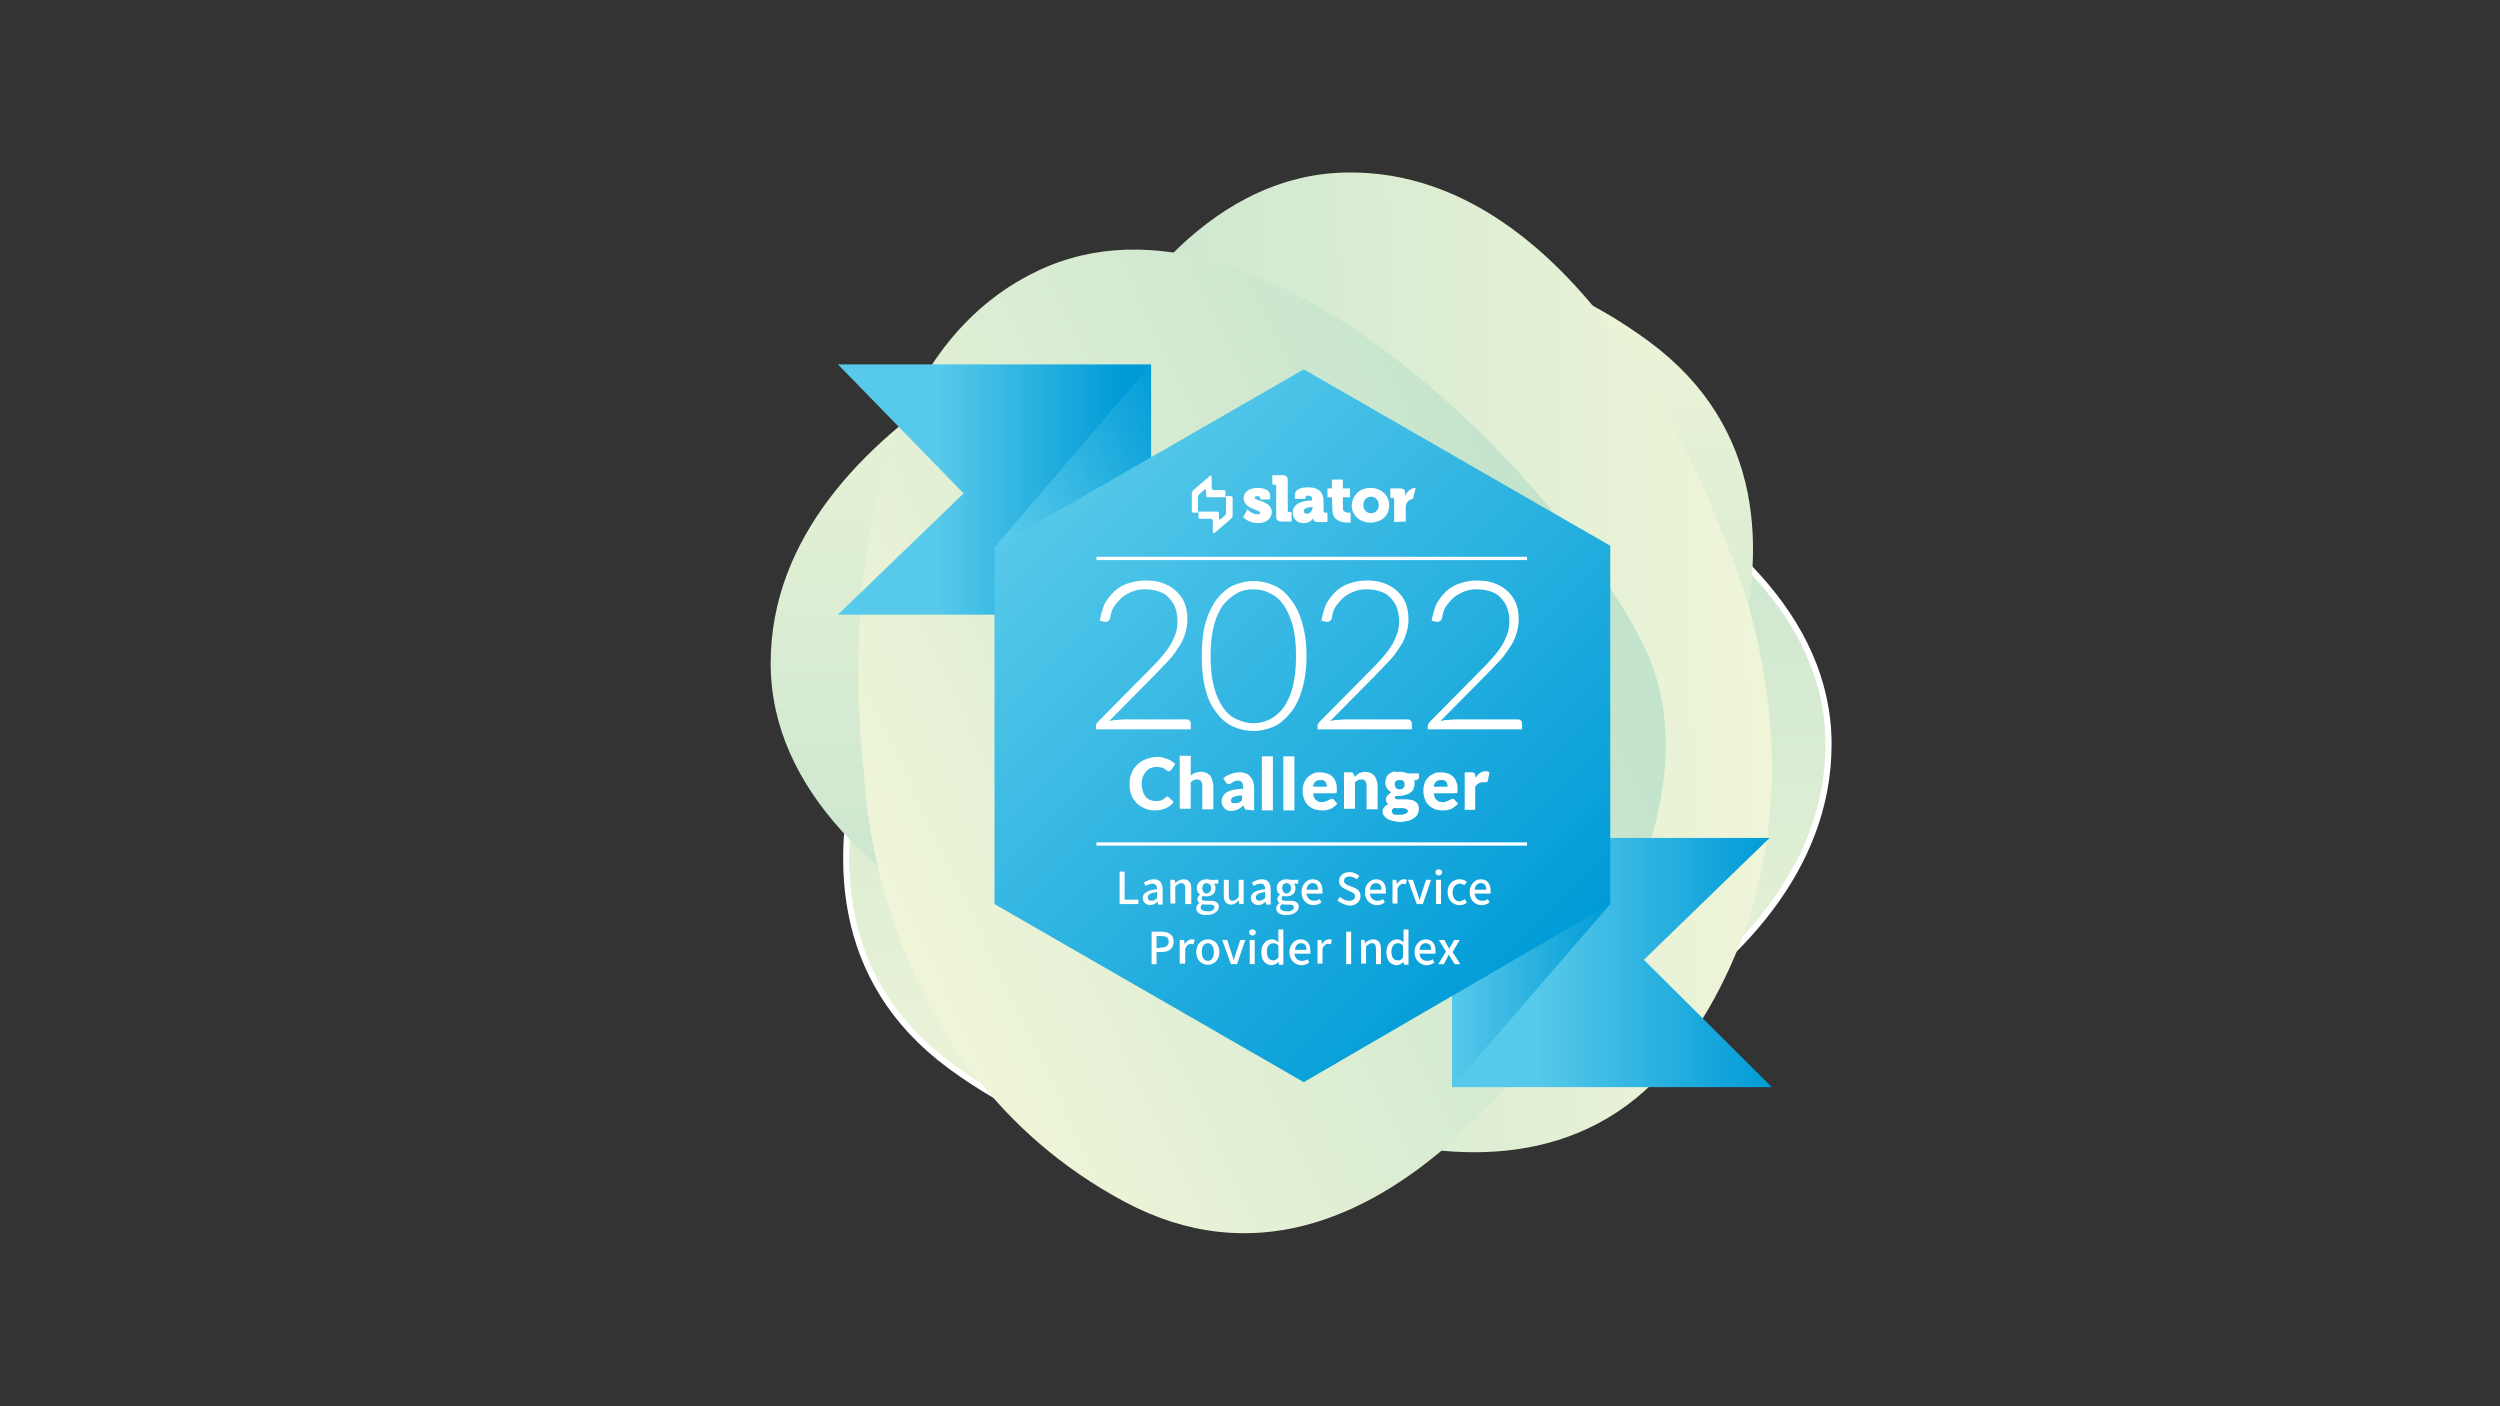
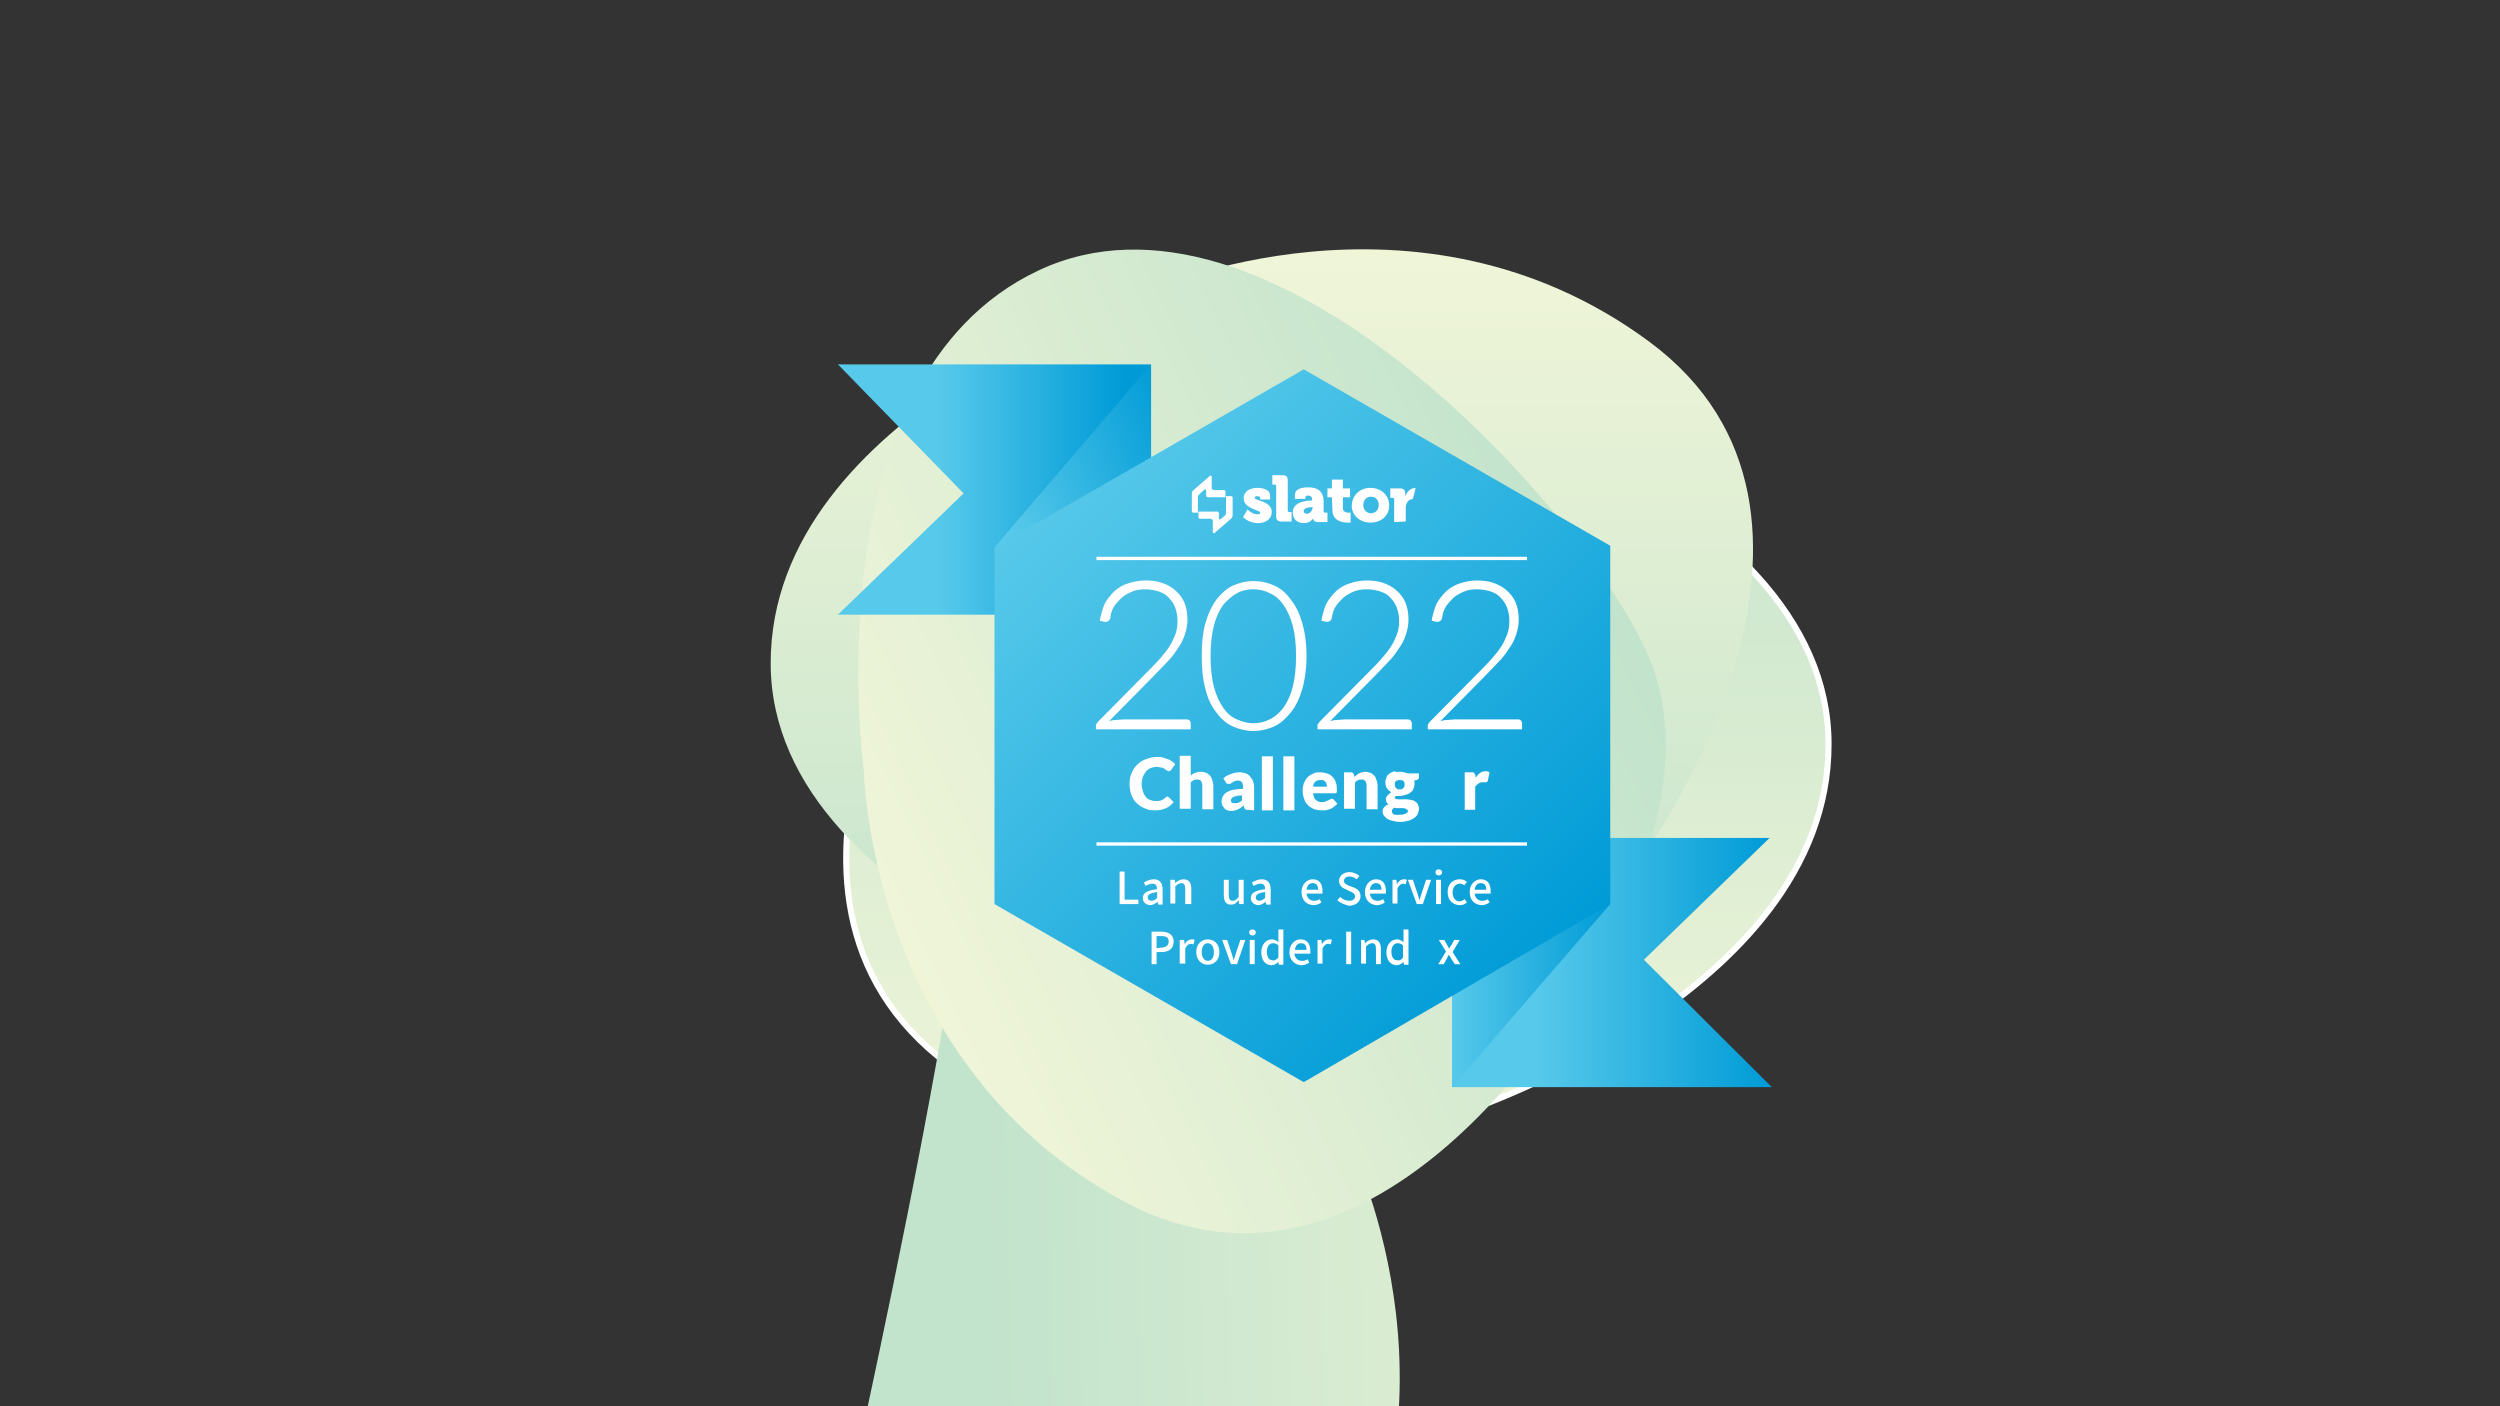
<svg xmlns="http://www.w3.org/2000/svg" version="1.1" id="Layer_1" x="0px" y="0px" viewBox="0 0 453.5 255.1" style="enable-background:new 0 0 453.5 255.1;" xml:space="preserve">
  <rect x="0" y="0" width="453.5" height="255.1" fill="#333333" stroke="none" />
  <style type="text/css">
	.st0{fill:url(#SVGID_1_);stroke:#FFFFFF;stroke-width:1.101;stroke-miterlimit:10;}
	.st1{fill:url(#SVGID_2_);}
	.st2{fill:url(#SVGID_3_);}
	.st3{fill:url(#SVGID_4_);}
	.st4{fill:#FFFFFF;}
	.st5{fill:url(#SVGID_5_);}
	.st6{fill:url(#SVGID_6_);}
	.st7{fill:url(#SVGID_7_);}
	.st8{fill:url(#SVGID_8_);}
	.st9{fill:url(#SVGID_9_);}
</style>
  <g id="Slator">
    <linearGradient id="SVGID_1_" gradientUnits="userSpaceOnUse" x1="242.6" y1="193.1" x2="242.6" y2="47.926" gradientTransform="matrix(1 0 0 -1 0 258)">
      <stop offset="0" style="stop-color:#C2E3CC" />
      <stop offset="1" style="stop-color:#F0F5D8" />
    </linearGradient>
    <path class="st0" d="M222.6,64.9c30.3,0,109.1,24.2,109.1,70.1s-68.4,67.5-68.4,67.5s-48.7,22.1-91-9.2s0-91.5,0-91.5   S192.3,64.9,222.6,64.9z" />
    <linearGradient id="SVGID_2_" gradientUnits="userSpaceOnUse" x1="-919.03" y1="1448.236" x2="-919.03" y2="1303.062" gradientTransform="matrix(-1 0 0 1 -690.13 -1257.836)">
      <stop offset="0" style="stop-color:#C2E3CC" />
      <stop offset="1" style="stop-color:#F0F5D8" />
    </linearGradient>
    <path class="st1" d="M248.9,190.4c-30.3,0-109.1-24.2-109.1-70.1s68.4-67.5,68.4-67.5s48.7-22.1,91,9.2s0,91.5,0,91.5   S279.2,190.4,248.9,190.4z" />
    <linearGradient id="SVGID_3_" gradientUnits="userSpaceOnUse" x1="-917.075" y1="246.321" x2="-917.075" y2="101.253" gradientTransform="matrix(-2.328045e-02 -1 -1 2.328045e-02 400.832 -800.512)">
      <stop offset="0" style="stop-color:#C2E3CC" />
      <stop offset="1" style="stop-color:#F0F5D8" />
    </linearGradient>
-     <path class="st2" d="M176.4,142c-0.7-30.3,21.7-109.6,67.5-110.7c45.8-1.1,69,66.8,69,66.8s23.2,48.1-7,91.2s-91.4,2.1-91.4,2.1   S177.1,172.3,176.4,142z" />
+     <path class="st2" d="M176.4,142c45.8-1.1,69,66.8,69,66.8s23.2,48.1-7,91.2s-91.4,2.1-91.4,2.1   S177.1,172.3,176.4,142z" />
    <linearGradient id="SVGID_4_" gradientUnits="userSpaceOnUse" x1="-1186.904" y1="1063.784" x2="-1186.904" y2="918.678" gradientTransform="matrix(-0.429 -0.903 0.903 -0.429 -1180.32 -516.064)">
      <stop offset="0" style="stop-color:#C2E3CC" />
      <stop offset="1" style="stop-color:#F0F5D8" />
    </linearGradient>
    <path class="st3" d="M298.4,117.6c-13-27.4-68.7-88.1-110.1-68.5s-31.6,90.7-31.6,90.7s0.9,53.4,47.3,78.2s82.6-39.2,82.6-39.2   S311.4,145,298.4,117.6z" />
    <path class="st4" d="M121.9,166.6" />
    <linearGradient id="SVGID_5_" gradientUnits="userSpaceOnUse" x1="158.06" y1="169.2" x2="203.882" y2="169.2" gradientTransform="matrix(1 0 0 -1 0 258)">
      <stop offset="0.264" style="stop-color:#57C9EA" />
      <stop offset="0.997" style="stop-color:#009BD7" />
    </linearGradient>
    <polygon class="st5" points="208.8,66.1 152,66.1 174.8,89.5 152,111.5 208.8,111.5  " />
    <linearGradient id="SVGID_6_" gradientUnits="userSpaceOnUse" x1="217.821" y1="172.873" x2="184.337" y2="159.24" gradientTransform="matrix(1 0 0 -1 0 258)">
      <stop offset="0" style="stop-color:#009BD7" />
      <stop offset="1" style="stop-color:#57C9EA" />
    </linearGradient>
    <polygon class="st6" points="180.4,99.3 208.8,66.1 208.8,111.5  " />
    <linearGradient id="SVGID_7_" gradientUnits="userSpaceOnUse" x1="263.4" y1="83.4" x2="321.4" y2="83.4" gradientTransform="matrix(1 0 0 -1 0 258)">
      <stop offset="0.264" style="stop-color:#57C9EA" />
      <stop offset="0.997" style="stop-color:#009BD7" />
    </linearGradient>
    <polygon class="st7" points="321.4,197.2 263.4,197.2 263.4,152 321,152 298.2,174.1  " />
    <linearGradient id="SVGID_8_" gradientUnits="userSpaceOnUse" x1="292.1" y1="82.85" x2="263.4" y2="82.85" gradientTransform="matrix(1 0 0 -1 0 258)">
      <stop offset="0" style="stop-color:#009BD7" />
      <stop offset="1" style="stop-color:#57C9EA" />
    </linearGradient>
    <polygon class="st8" points="263.4,197.2 263.4,153.1 292.1,164  " />
    <linearGradient id="SVGID_9_" gradientUnits="userSpaceOnUse" x1="192.225" y1="170.525" x2="280.425" y2="82.325" gradientTransform="matrix(1 0 0 -1 0 258)">
      <stop offset="0" style="stop-color:#57C9EA" />
      <stop offset="0.997" style="stop-color:#009BD7" />
    </linearGradient>
    <polygon class="st9" points="236.5,67 180.4,99.3 180.4,164 236.5,196.3 292.1,164 292.1,99  " />
    <g>
      <path class="st4" d="M207.8,105.3c1,0,2,0.1,2.9,0.4s1.7,0.7,2.4,1.3c0.7,0.6,1.3,1.3,1.7,2.2c0.4,0.9,0.6,2,0.6,3.2    c0,1-0.2,1.9-0.5,2.8s-0.7,1.7-1.3,2.5c-0.5,0.8-1.1,1.6-1.8,2.3c-0.7,0.7-1.4,1.5-2.2,2.3l-8.4,8.5c0.4-0.1,0.8-0.2,1.3-0.2    c0.4,0,0.9-0.1,1.3-0.1h11.5c0.2,0,0.4,0.1,0.5,0.2c0.1,0.1,0.2,0.3,0.2,0.5v1.1h-17.2v-0.6c0-0.1,0-0.3,0.1-0.4    c0.1-0.1,0.2-0.3,0.3-0.4l9.1-9.2c0.8-0.8,1.5-1.5,2.1-2.2s1.2-1.4,1.7-2.2c0.5-0.7,0.8-1.5,1.1-2.2c0.3-0.8,0.4-1.6,0.4-2.5    c0-1-0.2-1.8-0.5-2.6c-0.3-0.7-0.8-1.3-1.3-1.8s-1.2-0.8-1.9-1s-1.5-0.3-2.2-0.3c-0.8,0-1.6,0.1-2.3,0.4s-1.3,0.6-1.9,1.1    c-0.5,0.5-1,1-1.4,1.6s-0.6,1.3-0.7,2.1c-0.1,0.4-0.4,0.7-0.8,0.7h-0.1h-0.1l-0.9-0.2c0.2-1.1,0.5-2.2,0.9-3.1    c0.5-0.9,1.1-1.6,1.8-2.3c0.7-0.6,1.5-1.1,2.5-1.4C205.7,105.5,206.7,105.3,207.8,105.3z" />
      <path class="st4" d="M237,119c0,2.3-0.3,4.4-0.8,6.1s-1.2,3.1-2.1,4.2c-0.9,1.1-1.9,2-3,2.5c-1.2,0.5-2.4,0.8-3.7,0.8    s-2.6-0.3-3.7-0.8c-1.2-0.5-2.2-1.4-3-2.5c-0.9-1.1-1.6-2.5-2-4.2c-0.5-1.7-0.7-3.7-0.7-6.1s0.2-4.4,0.7-6.1s1.2-3.1,2-4.2    c0.9-1.1,1.9-2,3-2.5c1.2-0.5,2.4-0.8,3.7-0.8s2.6,0.3,3.7,0.8c1.2,0.5,2.2,1.4,3,2.5c0.9,1.1,1.6,2.5,2.1,4.2    C236.7,114.6,237,116.6,237,119z M235.1,119c0-2.2-0.2-4-0.6-5.5c-0.4-1.5-1-2.8-1.7-3.8s-1.5-1.7-2.5-2.1c-0.9-0.5-1.9-0.7-3-0.7    c-1,0-2,0.2-2.9,0.7s-1.7,1.2-2.5,2.1c-0.7,1-1.3,2.2-1.7,3.8c-0.4,1.5-0.6,3.4-0.6,5.5c0,2.2,0.2,4,0.6,5.6    c0.4,1.5,1,2.8,1.7,3.8c0.7,1,1.5,1.7,2.5,2.1c0.9,0.4,1.9,0.7,2.9,0.7s2-0.2,3-0.7c0.9-0.4,1.8-1.2,2.5-2.1    c0.7-1,1.3-2.2,1.7-3.8C234.9,123,235.1,121.2,235.1,119z" />
      <path class="st4" d="M247.9,105.3c1,0,2,0.1,2.9,0.4s1.7,0.7,2.4,1.3c0.7,0.6,1.3,1.3,1.7,2.2c0.4,0.9,0.6,2,0.6,3.2    c0,1-0.2,1.9-0.5,2.8s-0.7,1.7-1.3,2.5c-0.5,0.8-1.1,1.6-1.8,2.3c-0.7,0.7-1.4,1.5-2.2,2.3l-8.4,8.5c0.4-0.1,0.8-0.2,1.3-0.2    c0.4,0,0.9-0.1,1.3-0.1h11.5c0.2,0,0.4,0.1,0.5,0.2c0.1,0.1,0.2,0.3,0.2,0.5v1.1H239v-0.6c0-0.1,0-0.3,0.1-0.4    c0.1-0.1,0.2-0.3,0.3-0.4l9.1-9.2c0.8-0.8,1.5-1.5,2.1-2.2s1.2-1.4,1.7-2.2c0.5-0.7,0.8-1.5,1.1-2.2c0.3-0.8,0.4-1.6,0.4-2.5    c0-1-0.2-1.8-0.5-2.6c-0.3-0.7-0.8-1.3-1.3-1.8s-1.2-0.8-1.9-1s-1.5-0.3-2.2-0.3c-0.8,0-1.6,0.1-2.3,0.4s-1.3,0.6-1.9,1.1    c-0.5,0.5-1,1-1.4,1.6s-0.6,1.3-0.7,2.1c-0.1,0.4-0.4,0.7-0.8,0.7h-0.1h-0.1l-0.9-0.2c0.2-1.1,0.5-2.2,0.9-3.1    c0.5-0.9,1.1-1.6,1.8-2.3c0.7-0.6,1.5-1.1,2.5-1.4C245.8,105.5,246.8,105.3,247.9,105.3z" />
      <path class="st4" d="M267.9,105.3c1,0,2,0.1,2.9,0.4s1.7,0.7,2.4,1.3c0.7,0.6,1.3,1.3,1.7,2.2c0.4,0.9,0.6,2,0.6,3.2    c0,1-0.2,1.9-0.5,2.8s-0.7,1.7-1.3,2.5c-0.5,0.8-1.1,1.6-1.8,2.3c-0.7,0.7-1.4,1.5-2.2,2.3l-8.4,8.5c0.4-0.1,0.8-0.2,1.3-0.2    c0.4,0,0.9-0.1,1.3-0.1h11.5c0.2,0,0.4,0.1,0.5,0.2c0.1,0.1,0.2,0.3,0.2,0.5v1.1H259v-0.6c0-0.1,0-0.3,0.1-0.4    c0.1-0.1,0.2-0.3,0.3-0.4l9.1-9.2c0.8-0.8,1.5-1.5,2.1-2.2s1.2-1.4,1.7-2.2c0.5-0.7,0.8-1.5,1.1-2.2c0.3-0.8,0.4-1.6,0.4-2.5    c0-1-0.2-1.8-0.5-2.6c-0.3-0.7-0.8-1.3-1.3-1.8s-1.2-0.8-1.9-1c-0.7-0.2-1.5-0.3-2.2-0.3c-0.8,0-1.6,0.1-2.3,0.4    c-0.7,0.3-1.3,0.6-1.9,1.1c-0.5,0.5-1,1-1.4,1.6s-0.6,1.3-0.7,2.1c-0.1,0.4-0.4,0.7-0.8,0.7h-0.1h-0.1l-0.9-0.2    c0.2-1.1,0.5-2.2,0.9-3.1c0.5-0.9,1.1-1.6,1.8-2.3c0.7-0.6,1.5-1.1,2.5-1.4C265.8,105.5,266.8,105.3,267.9,105.3z" />
    </g>
    <g>
      <path class="st4" d="M203.1,158.1h0.9v5.1h2.5v0.8h-3.4V158.1z" />
      <path class="st4" d="M207.3,162.9c0-0.9,0.8-1.4,2.6-1.6c0-0.5-0.2-1-0.8-1c-0.5,0-0.9,0.2-1.3,0.4l-0.3-0.6    c0.5-0.3,1.1-0.6,1.8-0.6c1.1,0,1.6,0.7,1.6,1.9v2.7h-0.8l-0.1-0.5l0,0c-0.4,0.3-0.9,0.6-1.4,0.6    C207.8,164.1,207.3,163.6,207.3,162.9z M209.9,162.9v-1.1c-1.3,0.2-1.7,0.5-1.7,1c0,0.4,0.3,0.6,0.7,0.6    C209.3,163.4,209.6,163.2,209.9,162.9z" />
      <path class="st4" d="M212.3,159.6h0.8l0.1,0.6l0,0c0.4-0.4,0.9-0.7,1.5-0.7c0.9,0,1.4,0.6,1.4,1.7v2.8H215v-2.7    c0-0.8-0.2-1.1-0.7-1.1c-0.4,0-0.7,0.2-1.1,0.6v3.1h-0.9V159.6z" />
-       <path class="st4" d="M217,164.8c0-0.4,0.2-0.7,0.6-1l0,0c-0.2-0.1-0.4-0.4-0.4-0.7s0.2-0.6,0.5-0.8l0,0c-0.3-0.2-0.6-0.6-0.6-1.2    c0-1,0.8-1.6,1.7-1.6c0.2,0,0.5,0,0.6,0.1h1.6v0.7h-0.8c0.2,0.2,0.3,0.5,0.3,0.8c0,1-0.7,1.5-1.7,1.5c-0.2,0-0.4,0-0.6-0.1    c-0.1,0.1-0.2,0.2-0.2,0.5s0.2,0.4,0.7,0.4h0.8c1,0,1.6,0.3,1.6,1.1s-0.9,1.5-2.3,1.5C217.8,166,217,165.6,217,164.8z     M220.3,164.6c0-0.4-0.3-0.5-0.8-0.5h-0.7c-0.2,0-0.4,0-0.6-0.1c-0.3,0.2-0.4,0.4-0.4,0.6c0,0.4,0.4,0.7,1.2,0.7    C219.8,165.4,220.3,165,220.3,164.6z M219.7,161.1c0-0.6-0.4-0.9-0.8-0.9c-0.5,0-0.8,0.3-0.8,0.9c0,0.6,0.4,1,0.8,1    C219.3,162,219.7,161.7,219.7,161.1z" />
      <path class="st4" d="M222,162.4v-2.8h0.9v2.7c0,0.8,0.2,1.1,0.7,1.1c0.4,0,0.7-0.2,1.1-0.7v-3.1h0.9v4.4h-0.8l-0.1-0.7l0,0    c-0.4,0.5-0.8,0.8-1.4,0.8C222.4,164.1,222,163.5,222,162.4z" />
      <path class="st4" d="M226.9,162.9c0-0.9,0.8-1.4,2.6-1.6c0-0.5-0.2-1-0.8-1c-0.5,0-0.9,0.2-1.3,0.4l-0.3-0.6    c0.5-0.3,1.1-0.6,1.8-0.6c1.1,0,1.6,0.7,1.6,1.9v2.7h-0.8l-0.1-0.5l0,0c-0.4,0.3-0.9,0.6-1.4,0.6    C227.4,164.1,226.9,163.6,226.9,162.9z M229.5,162.9v-1.1c-1.3,0.2-1.7,0.5-1.7,1c0,0.4,0.3,0.6,0.7,0.6    C228.8,163.4,229.1,163.2,229.5,162.9z" />
-       <path class="st4" d="M231.5,164.8c0-0.4,0.2-0.7,0.6-1l0,0c-0.2-0.1-0.4-0.4-0.4-0.7s0.2-0.6,0.5-0.8l0,0    c-0.3-0.2-0.6-0.6-0.6-1.2c0-1,0.8-1.6,1.7-1.6c0.2,0,0.5,0,0.6,0.1h1.6v0.7h-0.8c0.2,0.2,0.3,0.5,0.3,0.8c0,1-0.7,1.5-1.7,1.5    c-0.2,0-0.4,0-0.6-0.1c-0.1,0.1-0.2,0.2-0.2,0.5s0.2,0.4,0.7,0.4h0.8c1,0,1.6,0.3,1.6,1.1s-0.9,1.5-2.3,1.5    C232.3,166,231.5,165.6,231.5,164.8z M234.7,164.6c0-0.4-0.3-0.5-0.8-0.5h-0.7c-0.2,0-0.4,0-0.6-0.1c-0.3,0.2-0.4,0.4-0.4,0.6    c0,0.4,0.4,0.7,1.2,0.7C234.2,165.4,234.7,165,234.7,164.6z M234.2,161.1c0-0.6-0.4-0.9-0.8-0.9c-0.5,0-0.8,0.3-0.8,0.9    c0,0.6,0.4,1,0.8,1C233.8,162,234.2,161.7,234.2,161.1z" />
      <path class="st4" d="M236.1,161.8c0-1.4,1-2.3,2-2.3c1.2,0,1.8,0.8,1.8,2.1c0,0.2,0,0.4,0,0.5H237c0.1,0.8,0.6,1.3,1.4,1.3    c0.4,0,0.7-0.1,1-0.3l0.3,0.6c-0.4,0.3-0.9,0.5-1.5,0.5C237,164.1,236.1,163.3,236.1,161.8z M239.1,161.4c0-0.8-0.3-1.2-1-1.2    c-0.6,0-1,0.4-1.1,1.2H239.1z" />
      <path class="st4" d="M242.6,163.3l0.5-0.6c0.4,0.4,1,0.7,1.6,0.7c0.7,0,1.1-0.3,1.1-0.8s-0.4-0.7-0.9-0.9l-0.8-0.4    c-0.6-0.2-1.2-0.7-1.2-1.5c0-0.9,0.8-1.6,1.9-1.6c0.7,0,1.3,0.3,1.8,0.7l-0.5,0.6c-0.4-0.3-0.8-0.5-1.3-0.5c-0.6,0-1,0.3-1,0.8    s0.5,0.7,1,0.9l0.8,0.3c0.7,0.3,1.2,0.7,1.2,1.6c0,0.9-0.8,1.7-2.1,1.7C243.9,164.1,243.1,163.8,242.6,163.3z" />
      <path class="st4" d="M247.6,161.8c0-1.4,1-2.3,2-2.3c1.2,0,1.8,0.8,1.8,2.1c0,0.2,0,0.4,0,0.5h-2.9c0.1,0.8,0.6,1.3,1.4,1.3    c0.4,0,0.7-0.1,1-0.3l0.3,0.6c-0.4,0.3-0.9,0.5-1.5,0.5C248.5,164.1,247.6,163.3,247.6,161.8z M250.6,161.4c0-0.8-0.3-1.2-1-1.2    c-0.6,0-1,0.4-1.1,1.2H250.6z" />
      <path class="st4" d="M252.5,159.6h0.8l0.1,0.8l0,0c0.3-0.6,0.8-0.9,1.3-0.9c0.2,0,0.4,0,0.5,0.1l-0.2,0.8c-0.2,0-0.3-0.1-0.4-0.1    c-0.4,0-0.8,0.2-1.1,0.9v2.7h-0.9v-4.3H252.5z" />
      <path class="st4" d="M255.4,159.6h0.9l0.8,2.4c0.1,0.4,0.3,0.9,0.4,1.3l0,0c0.1-0.4,0.3-0.9,0.4-1.3l0.8-2.4h0.9l-1.5,4.4H257    L255.4,159.6z" />
      <path class="st4" d="M260.4,158.2c0-0.3,0.2-0.5,0.6-0.5c0.3,0,0.6,0.2,0.6,0.5s-0.2,0.6-0.6,0.6S260.4,158.6,260.4,158.2z     M260.5,159.6h0.9v4.4h-0.9V159.6z" />
      <path class="st4" d="M262.6,161.8c0-1.5,1-2.3,2.2-2.3c0.6,0,1,0.2,1.3,0.5l-0.5,0.6c-0.2-0.2-0.5-0.3-0.8-0.3    c-0.7,0-1.3,0.6-1.3,1.6c0,0.9,0.5,1.6,1.2,1.6c0.4,0,0.7-0.2,1-0.4l0.4,0.6c-0.4,0.4-0.9,0.5-1.4,0.5    C263.5,164.1,262.6,163.3,262.6,161.8z" />
      <path class="st4" d="M266.6,161.8c0-1.4,1-2.3,2-2.3c1.2,0,1.8,0.8,1.8,2.1c0,0.2,0,0.4,0,0.5h-2.9c0.1,0.8,0.6,1.3,1.4,1.3    c0.4,0,0.7-0.1,1-0.3l0.3,0.6c-0.4,0.3-0.9,0.5-1.5,0.5C267.5,164.1,266.6,163.3,266.6,161.8z M269.6,161.4c0-0.8-0.3-1.2-1-1.2    c-0.6,0-1,0.4-1.1,1.2H269.6z" />
      <path class="st4" d="M208.8,169h1.8c1.3,0,2.3,0.5,2.3,1.8s-0.9,1.9-2.2,1.9h-0.9v2.2h-0.9V169H208.8z M210.6,171.9    c0.9,0,1.4-0.4,1.4-1.1c0-0.8-0.5-1-1.4-1h-0.8v2.2L210.6,171.9L210.6,171.9z" />
      <path class="st4" d="M214,170.5h0.8l0.1,0.8l0,0c0.3-0.6,0.8-0.9,1.3-0.9c0.2,0,0.4,0,0.5,0.1l-0.2,0.8c-0.2,0-0.3-0.1-0.4-0.1    c-0.4,0-0.8,0.2-1.1,0.9v2.7h-1V170.5z" />
      <path class="st4" d="M217,172.7c0-1.5,1-2.3,2.1-2.3s2.1,0.8,2.1,2.3s-1,2.3-2.1,2.3S217,174.2,217,172.7z M220.2,172.7    c0-0.9-0.4-1.6-1.1-1.6c-0.7,0-1.1,0.6-1.1,1.6c0,0.9,0.4,1.6,1.1,1.6S220.2,173.7,220.2,172.7z" />
      <path class="st4" d="M221.7,170.5h0.9l0.8,2.4c0.1,0.4,0.3,0.9,0.4,1.3l0,0c0.1-0.4,0.3-0.9,0.4-1.3l0.8-2.4h0.9l-1.5,4.4h-1.1    L221.7,170.5z" />
      <path class="st4" d="M226.6,169.1c0-0.3,0.2-0.5,0.6-0.5c0.3,0,0.6,0.2,0.6,0.5s-0.2,0.6-0.6,0.6    C226.9,169.7,226.6,169.5,226.6,169.1z M226.7,170.5h0.9v4.4h-0.9V170.5z" />
      <path class="st4" d="M228.8,172.7c0-1.4,0.9-2.3,1.9-2.3c0.5,0,0.8,0.2,1.2,0.5v-0.7v-1.6h0.9v6.4H232l-0.1-0.5l0,0    c-0.3,0.3-0.8,0.6-1.3,0.6C229.5,175,228.8,174.2,228.8,172.7z M231.9,173.7v-2.2c-0.3-0.3-0.6-0.4-1-0.4c-0.6,0-1.1,0.6-1.1,1.5    c0,1,0.4,1.6,1.1,1.6C231.2,174.3,231.5,174.1,231.9,173.7z" />
      <path class="st4" d="M233.9,172.7c0-1.4,1-2.3,2-2.3c1.2,0,1.8,0.8,1.8,2.1c0,0.2,0,0.4,0,0.5h-2.9c0.1,0.8,0.6,1.3,1.4,1.3    c0.4,0,0.7-0.1,1-0.3l0.3,0.6c-0.4,0.3-0.9,0.5-1.5,0.5C234.9,175,233.9,174.2,233.9,172.7z M237,172.3c0-0.8-0.3-1.2-1-1.2    c-0.6,0-1,0.4-1.1,1.2H237z" />
      <path class="st4" d="M238.9,170.5h0.8l0.1,0.8l0,0c0.3-0.6,0.8-0.9,1.3-0.9c0.2,0,0.4,0,0.5,0.1l-0.2,0.8c-0.2,0-0.3-0.1-0.4-0.1    c-0.4,0-0.8,0.2-1.1,0.9v2.7H239v-4.3H238.9z" />
      <path class="st4" d="M244.2,169h0.9v5.9h-0.9V169z" />
      <path class="st4" d="M246.7,170.5h0.8l0.1,0.6l0,0c0.4-0.4,0.9-0.7,1.5-0.7c0.9,0,1.4,0.6,1.4,1.7v2.8h-0.9v-2.7    c0-0.8-0.2-1.1-0.7-1.1c-0.4,0-0.7,0.2-1.1,0.6v3.1h-0.9v-4.3H246.7z" />
      <path class="st4" d="M251.5,172.7c0-1.4,0.9-2.3,1.9-2.3c0.5,0,0.8,0.2,1.2,0.5v-0.7v-1.6h0.9v6.4h-0.8l-0.1-0.5l0,0    c-0.3,0.3-0.8,0.6-1.3,0.6C252.2,175,251.5,174.2,251.5,172.7z M254.5,173.7v-2.2c-0.3-0.3-0.6-0.4-1-0.4c-0.6,0-1.1,0.6-1.1,1.5    c0,1,0.4,1.6,1.1,1.6C253.9,174.3,254.2,174.1,254.5,173.7z" />
-       <path class="st4" d="M256.6,172.7c0-1.4,1-2.3,2-2.3c1.2,0,1.8,0.8,1.8,2.1c0,0.2,0,0.4,0,0.5h-2.9c0.1,0.8,0.6,1.3,1.4,1.3    c0.4,0,0.7-0.1,1-0.3l0.3,0.6c-0.4,0.3-0.9,0.5-1.5,0.5C257.6,175,256.6,174.2,256.6,172.7z M259.6,172.3c0-0.8-0.3-1.2-1-1.2    c-0.6,0-1,0.4-1.1,1.2H259.6z" />
      <path class="st4" d="M262.3,172.6l-1.3-2.1h1l0.5,0.9c0.1,0.2,0.3,0.5,0.4,0.7l0,0c0.1-0.2,0.2-0.5,0.4-0.7l0.5-0.9h1l-1.3,2.2    l1.4,2.2h-1l-0.6-0.9c-0.1-0.3-0.3-0.5-0.5-0.8l0,0c-0.1,0.2-0.3,0.5-0.4,0.8l-0.5,0.9h-1L262.3,172.6z" />
    </g>
    <g>
      <path class="st4" d="M211.6,144.5c0.1,0,0.1,0,0.2,0c0.1,0,0.1,0.1,0.2,0.1l0.9,0.9c-0.4,0.5-0.9,0.9-1.4,1.1    c-0.6,0.3-1.3,0.4-2,0.4s-1.4-0.1-1.9-0.4c-0.6-0.2-1.1-0.6-1.5-1s-0.7-0.9-0.9-1.5s-0.3-1.2-0.3-1.9s0.1-1.4,0.4-2    c0.2-0.6,0.6-1.1,1-1.5s1-0.8,1.6-1s1.3-0.4,2-0.4c0.4,0,0.7,0,1,0.1s0.6,0.2,0.9,0.3c0.3,0.1,0.5,0.2,0.8,0.4    c0.2,0.2,0.4,0.3,0.6,0.5l-0.7,1c0,0.1-0.1,0.1-0.2,0.2c-0.1,0-0.2,0.1-0.3,0.1s-0.2,0-0.2-0.1c-0.1,0-0.1-0.1-0.2-0.1    c-0.1,0-0.2-0.1-0.3-0.2c-0.1-0.1-0.2-0.1-0.3-0.2c-0.1,0-0.3-0.1-0.5-0.1s-0.4-0.1-0.6-0.1c-0.4,0-0.8,0.1-1.1,0.2    c-0.3,0.1-0.6,0.3-0.9,0.6c-0.2,0.3-0.4,0.6-0.6,1c-0.1,0.4-0.2,0.8-0.2,1.3s0.1,0.9,0.2,1.3c0.1,0.4,0.3,0.7,0.5,1    s0.5,0.5,0.8,0.6s0.6,0.2,1,0.2c0.2,0,0.4,0,0.5,0c0.2,0,0.3-0.1,0.5-0.1c0.1,0,0.3-0.1,0.4-0.2c0.1-0.1,0.3-0.2,0.4-0.3    c0.1,0,0.1-0.1,0.2-0.1C211.5,144.5,211.6,144.5,211.6,144.5z" />
      <path class="st4" d="M214,146.9v-9.8h2v3.6c0.2-0.2,0.5-0.4,0.8-0.5s0.6-0.2,1-0.2s0.7,0.1,1,0.2c0.3,0.1,0.5,0.3,0.7,0.5    s0.3,0.5,0.4,0.8c0.1,0.3,0.2,0.7,0.2,1v4.3h-2v-4.3c0-0.3-0.1-0.6-0.2-0.8c-0.2-0.2-0.4-0.3-0.7-0.3c-0.2,0-0.4,0-0.6,0.1    c-0.2,0.1-0.4,0.2-0.6,0.4v4.8h-2V146.9z" />
      <path class="st4" d="M226.3,146.9c-0.2,0-0.3,0-0.4-0.1c-0.1-0.1-0.2-0.2-0.2-0.3l-0.1-0.4c-0.2,0.1-0.3,0.3-0.5,0.4    c-0.2,0.1-0.3,0.2-0.5,0.3s-0.3,0.1-0.5,0.2c-0.2,0-0.4,0.1-0.6,0.1c-0.3,0-0.6,0-0.8-0.1c-0.3-0.1-0.5-0.2-0.6-0.4    c-0.2-0.2-0.3-0.4-0.4-0.6c-0.1-0.2-0.1-0.5-0.1-0.8c0-0.2,0.1-0.5,0.2-0.7s0.3-0.5,0.6-0.7s0.7-0.4,1.2-0.5s1.2-0.2,1.9-0.2v-0.3    c0-0.4-0.1-0.7-0.2-0.9c-0.2-0.2-0.4-0.3-0.7-0.3c-0.2,0-0.4,0-0.6,0.1c-0.2,0.1-0.3,0.1-0.4,0.2c-0.1,0.1-0.2,0.1-0.3,0.2    c-0.1,0.1-0.2,0.1-0.4,0.1c-0.1,0-0.3,0-0.4-0.1c-0.1-0.1-0.2-0.2-0.2-0.3l-0.4-0.6c0.4-0.4,0.9-0.6,1.4-0.8s1-0.3,1.6-0.3    c0.4,0,0.8,0.1,1.1,0.2c0.3,0.1,0.6,0.3,0.8,0.6s0.4,0.5,0.5,0.8s0.2,0.7,0.2,1.1v4.2L226.3,146.9L226.3,146.9z M224,145.7    c0.3,0,0.5,0,0.7-0.1s0.4-0.2,0.6-0.4v-0.9c-0.4,0-0.7,0-1,0.1s-0.5,0.1-0.6,0.2c-0.2,0.1-0.3,0.2-0.3,0.3    c-0.1,0.1-0.1,0.2-0.1,0.3c0,0.2,0.1,0.4,0.2,0.5C223.6,145.6,223.8,145.7,224,145.7z" />
      <path class="st4" d="M230.9,137.2v9.8h-2v-9.8H230.9z" />
      <path class="st4" d="M234.8,137.2v9.8h-2v-9.8H234.8z" />
      <path class="st4" d="M239.5,140.1c0.4,0,0.9,0.1,1.2,0.2c0.4,0.1,0.7,0.3,1,0.6s0.5,0.6,0.6,1c0.2,0.4,0.2,0.8,0.2,1.3    c0,0.2,0,0.3,0,0.4c0,0.1,0,0.2-0.1,0.2c0,0.1-0.1,0.1-0.1,0.1c-0.1,0-0.1,0-0.2,0h-3.9c0.1,0.6,0.2,1,0.5,1.2    c0.3,0.3,0.6,0.4,1.1,0.4c0.2,0,0.4,0,0.6-0.1c0.2-0.1,0.3-0.1,0.5-0.2s0.3-0.1,0.4-0.2c0.1-0.1,0.2-0.1,0.3-0.1    c0.2,0,0.3,0.1,0.4,0.2l0.6,0.7c-0.2,0.2-0.4,0.4-0.7,0.6c-0.2,0.2-0.5,0.3-0.7,0.4c-0.3,0.1-0.5,0.1-0.8,0.2c-0.3,0-0.5,0-0.7,0    c-0.5,0-0.9-0.1-1.3-0.2c-0.4-0.2-0.8-0.4-1.1-0.7s-0.6-0.7-0.7-1.1c-0.2-0.5-0.3-1-0.3-1.6c0-0.5,0.1-0.9,0.2-1.3    c0.2-0.4,0.4-0.8,0.7-1.1s0.6-0.5,1.1-0.7C238.5,140.1,238.9,140.1,239.5,140.1z M239.5,141.5c-0.4,0-0.7,0.1-0.9,0.3    s-0.4,0.5-0.4,0.9h2.5c0-0.2,0-0.3-0.1-0.5c0-0.2-0.1-0.3-0.2-0.4c-0.1-0.1-0.2-0.2-0.4-0.3C239.9,141.5,239.7,141.5,239.5,141.5z    " />
      <path class="st4" d="M243.8,146.9v-6.8h1.3c0.1,0,0.2,0,0.3,0.1s0.1,0.1,0.2,0.3l0.1,0.4c0.1-0.1,0.3-0.2,0.4-0.3    c0.1-0.1,0.3-0.2,0.4-0.3c0.2-0.1,0.3-0.1,0.5-0.2c0.2,0,0.4-0.1,0.6-0.1c0.4,0,0.7,0.1,1,0.2c0.3,0.1,0.5,0.3,0.7,0.5    s0.3,0.5,0.4,0.8c0.1,0.3,0.2,0.7,0.2,1v4.3h-2v-4.3c0-0.3-0.1-0.6-0.2-0.8c-0.2-0.2-0.4-0.3-0.7-0.3c-0.2,0-0.4,0-0.6,0.1    c-0.2,0.1-0.4,0.2-0.6,0.4v4.8h-2V146.9z" />
      <path class="st4" d="M253.9,140c0.3,0,0.6,0,0.8,0.1c0.3,0.1,0.5,0.1,0.7,0.2h2v0.7c0,0.1,0,0.2-0.1,0.3s-0.2,0.1-0.3,0.2    l-0.5,0.1c0.1,0.2,0.1,0.4,0.1,0.6c0,0.3-0.1,0.6-0.2,0.9c-0.1,0.3-0.3,0.5-0.6,0.7c-0.2,0.2-0.5,0.3-0.9,0.4    c-0.3,0.1-0.7,0.2-1.1,0.2c-0.2,0-0.4,0-0.6,0c-0.1,0.1-0.2,0.2-0.2,0.3s0.1,0.2,0.2,0.2c0.1,0.1,0.3,0.1,0.5,0.1s0.4,0,0.7,0    s0.5,0,0.8,0s0.5,0.1,0.8,0.1c0.3,0.1,0.5,0.1,0.7,0.3c0.2,0.1,0.4,0.3,0.5,0.5s0.2,0.5,0.2,0.8s-0.1,0.6-0.2,0.9    c-0.1,0.3-0.4,0.6-0.7,0.8c-0.3,0.2-0.6,0.4-1.1,0.5c-0.4,0.1-0.9,0.2-1.4,0.2s-1-0.1-1.4-0.2c-0.4-0.1-0.7-0.2-1-0.4    s-0.4-0.4-0.6-0.6c-0.1-0.2-0.2-0.4-0.2-0.7s0.1-0.6,0.3-0.8s0.4-0.4,0.8-0.5c-0.2-0.1-0.3-0.2-0.4-0.4c-0.1-0.2-0.1-0.4-0.1-0.6    c0-0.1,0-0.2,0.1-0.3c0-0.1,0.1-0.2,0.2-0.3c0.1-0.1,0.2-0.2,0.3-0.3s0.2-0.2,0.4-0.3c-0.4-0.2-0.6-0.4-0.8-0.7s-0.3-0.7-0.3-1.1    c0-0.3,0.1-0.6,0.2-0.9c0.1-0.3,0.3-0.5,0.6-0.7s0.5-0.3,0.9-0.4C253.2,140.1,253.5,140,253.9,140z M255.4,147.2    c0-0.1,0-0.2-0.1-0.3s-0.2-0.1-0.3-0.2c-0.1,0-0.3-0.1-0.4-0.1c-0.2,0-0.3,0-0.5,0s-0.4,0-0.6,0c-0.2,0-0.4,0-0.6-0.1    c-0.1,0.1-0.2,0.2-0.3,0.3s-0.1,0.2-0.1,0.4c0,0.1,0,0.2,0.1,0.3c0,0.1,0.1,0.1,0.2,0.2c0.1,0.1,0.2,0.1,0.4,0.1s0.4,0,0.7,0    s0.5,0,0.7-0.1c0.2,0,0.3-0.1,0.4-0.1c0.1-0.1,0.2-0.1,0.2-0.2C255.4,147.4,255.4,147.3,255.4,147.2z M253.9,143.2    c0.3,0,0.6-0.1,0.7-0.3c0.2-0.2,0.2-0.4,0.2-0.6c0-0.3-0.1-0.5-0.2-0.6c-0.2-0.2-0.4-0.2-0.7-0.2s-0.6,0.1-0.7,0.2    c-0.2,0.2-0.2,0.4-0.2,0.6c0,0.1,0,0.3,0.1,0.4c0,0.1,0.1,0.2,0.2,0.3c0.1,0.1,0.2,0.1,0.3,0.2    C253.6,143.2,253.8,143.2,253.9,143.2z" />
-       <path class="st4" d="M261.4,140.1c0.4,0,0.9,0.1,1.2,0.2c0.4,0.1,0.7,0.3,1,0.6s0.5,0.6,0.6,1c0.2,0.4,0.2,0.8,0.2,1.3    c0,0.2,0,0.3,0,0.4c0,0.1,0,0.2-0.1,0.2c0,0.1-0.1,0.1-0.1,0.1c-0.1,0-0.1,0-0.2,0h-3.9c0.1,0.6,0.2,1,0.5,1.2    c0.3,0.3,0.6,0.4,1.1,0.4c0.2,0,0.4,0,0.6-0.1s0.3-0.1,0.5-0.2s0.3-0.1,0.4-0.2c0.1-0.1,0.2-0.1,0.3-0.1c0.2,0,0.3,0.1,0.4,0.2    l0.6,0.7c-0.2,0.2-0.4,0.4-0.7,0.6c-0.2,0.2-0.5,0.3-0.7,0.4c-0.3,0.1-0.5,0.1-0.8,0.2c-0.3,0-0.5,0-0.7,0c-0.5,0-0.9-0.1-1.3-0.2    c-0.4-0.2-0.8-0.4-1.1-0.7c-0.3-0.3-0.6-0.7-0.7-1.1c-0.2-0.5-0.3-1-0.3-1.6c0-0.5,0.1-0.9,0.2-1.3s0.4-0.8,0.7-1.1    c0.3-0.3,0.6-0.5,1.1-0.7C260.4,140.1,260.9,140.1,261.4,140.1z M261.4,141.5c-0.4,0-0.7,0.1-0.9,0.3c-0.2,0.2-0.4,0.5-0.4,0.9    h2.5c0-0.2,0-0.3-0.1-0.5c0-0.2-0.1-0.3-0.2-0.4c-0.1-0.1-0.2-0.2-0.4-0.3C261.8,141.5,261.7,141.5,261.4,141.5z" />
      <path class="st4" d="M265.7,146.9v-6.8h1.2c0.1,0,0.2,0,0.3,0c0.1,0,0.1,0,0.2,0.1l0.1,0.1c0,0.1,0,0.1,0.1,0.2l0.1,0.6    c0.2-0.4,0.5-0.7,0.8-0.9s0.6-0.3,1-0.3c0.3,0,0.6,0.1,0.7,0.2l-0.3,1.5c0,0.1-0.1,0.2-0.1,0.2c-0.1,0-0.1,0.1-0.2,0.1    s-0.2,0-0.3,0s-0.2,0-0.4,0c-0.5,0-0.9,0.3-1.3,0.8v4.2L265.7,146.9L265.7,146.9z" />
    </g>
    <rect x="198.9" y="101" class="st4" width="78.1" height="0.6" />
    <rect x="198.9" y="152.8" class="st4" width="78.1" height="0.6" />
    <g>
      <path class="st4" d="M226.3,92.4c0,0,0.8,0.9,1.8,0.9c0.3,0,0.5-0.1,0.5-0.3c0-0.5-3-0.7-3-2.6c0-1.3,1.2-1.9,2.5-1.9    c1,0,2.3,0.3,2.3,1.4v0.7h-1.8v-0.3c0-0.2-0.3-0.3-0.5-0.3c-0.3,0-0.5,0.1-0.5,0.3c0,0.6,3.1,0.5,3.1,2.6c0,1.2-1.1,2-2.5,2    c-1.7,0-2.7-1.1-2.7-1.1L226.3,92.4L226.3,92.4z M231.5,88.2c0-0.2-0.1-0.3-0.3-0.3h-0.4v-1.7h1.9c0.6,0,0.9,0.3,0.9,0.9v5.5    c0,0.2,0.1,0.3,0.3,0.3h0.4v1.7h-1.9c-0.6,0-0.9-0.3-0.9-0.9V88.2z M238,90.8L238,90.8L238,90.8c0.1-0.6-0.2-0.9-0.7-0.9    c-0.3,0-0.5,0.1-0.5,0.3v0.3h-1.9v-0.7c0-1.3,1.7-1.4,2.4-1.4c2.1,0,2.8,1.1,2.8,2.5v1.8c0,0.2,0.1,0.3,0.3,0.3h0.4v1.7H239    c-0.6,0-0.8-0.4-0.8-0.6V94l0,0c0,0-0.4,0.9-1.7,0.9c-1.1,0-2-0.7-2-1.9C234.5,91,237,90.8,238,90.8L238,90.8z M237.1,93.2    c0.5,0,1-0.6,1-1.1V92h-0.2c-0.6,0-1.4,0.2-1.4,0.7C236.5,93,236.7,93.2,237.1,93.2L237.1,93.2z M241.6,90.2h-0.8v-1.6h0.8V87h2    v1.6h1.3v1.6h-1.3v2c0,0.7,0.7,0.8,1.1,0.8c0.2,0,0.3,0,0.3,0v1.8c0,0-0.2,0-0.5,0c-1,0-2.8-0.3-2.8-2.3L241.6,90.2L241.6,90.2z     M248.6,88.5c1.9,0,3.4,1.3,3.4,3.2c0,1.9-1.5,3.1-3.4,3.1s-3.4-1.3-3.4-3.1C245.3,89.7,246.8,88.5,248.6,88.5L248.6,88.5z     M248.7,93.1c0.7,0,1.4-0.5,1.4-1.5c0-0.9-0.6-1.5-1.4-1.5s-1.4,0.6-1.4,1.5S247.9,93.1,248.7,93.1z M255,94.6v-2.3    c0-0.3,0-0.6,0.1-0.8c0.2-0.7,0.7-0.9,1.2-1l0.5-2c-0.9,0-1.6,0.7-1.9,1.5l0,0c0,0,0-0.1,0-0.3v-0.3c0-0.5-0.3-0.8-0.9-0.8h-1.8    v1.7h0.4c0.2,0,0.3,0.1,0.3,0.3v4.1L255,94.6L255,94.6z" />
      <g>
        <path class="st4" d="M217.3,90.2c0-0.2,0.1-0.5,0.3-0.6l0.9-0.8c0.1-0.1,0.3,0,0.3,0.2v0.9c0,0.1,0.1,0.3,0.3,0.3h3.2v-1     c0-0.2-0.1-0.3-0.3-0.3h-1.8c-0.2,0-0.4-0.2-0.4-0.4v-2c0-0.2-0.2-0.3-0.3-0.2l-3,2.6c-0.2,0.2-0.3,0.4-0.3,0.6v3.2     c0,0.2,0.1,0.3,0.3,0.3h0.8V90.2z" />
        <path class="st4" d="M221.1,94.1v-0.9c0-0.1-0.1-0.2-0.2-0.3c0.1,0.1,0.1,0.2,0.1,0.3L221.1,94.1c0,0.1,0.1,0.2,0.2,0.2     C221.2,94.3,221.1,94.2,221.1,94.1z" />
      </g>
      <path class="st4" d="M223.6,90.3c0-0.2-0.1-0.3-0.3-0.3h-4.1c-0.1,0-0.2,0-0.2-0.1c0,0.1,0.1,0.1,0.2,0.1h3.2v3    c0,0.2-0.1,0.5-0.3,0.6l-0.7,0.6c-0.1,0.1-0.3,0-0.3-0.2v-0.9c0-0.2-0.2-0.3-0.3-0.3h-3.4v-2.7c0-0.2,0.1-0.5,0.3-0.6l0.9-0.8    c0.1-0.1,0.3,0,0.3,0.1c0-0.1-0.2-0.2-0.3-0.1l-0.9,0.8c-0.2,0.2-0.3,0.4-0.3,0.6v3.7c0,0.2,0.1,0.3,0.3,0.3h1.9    c0.2,0,0.4,0.2,0.4,0.4v2c0,0.2,0.2,0.3,0.3,0.2l3-2.6c0.2-0.2,0.3-0.4,0.3-0.6L223.6,90.3z" />
    </g>
  </g>
</svg>